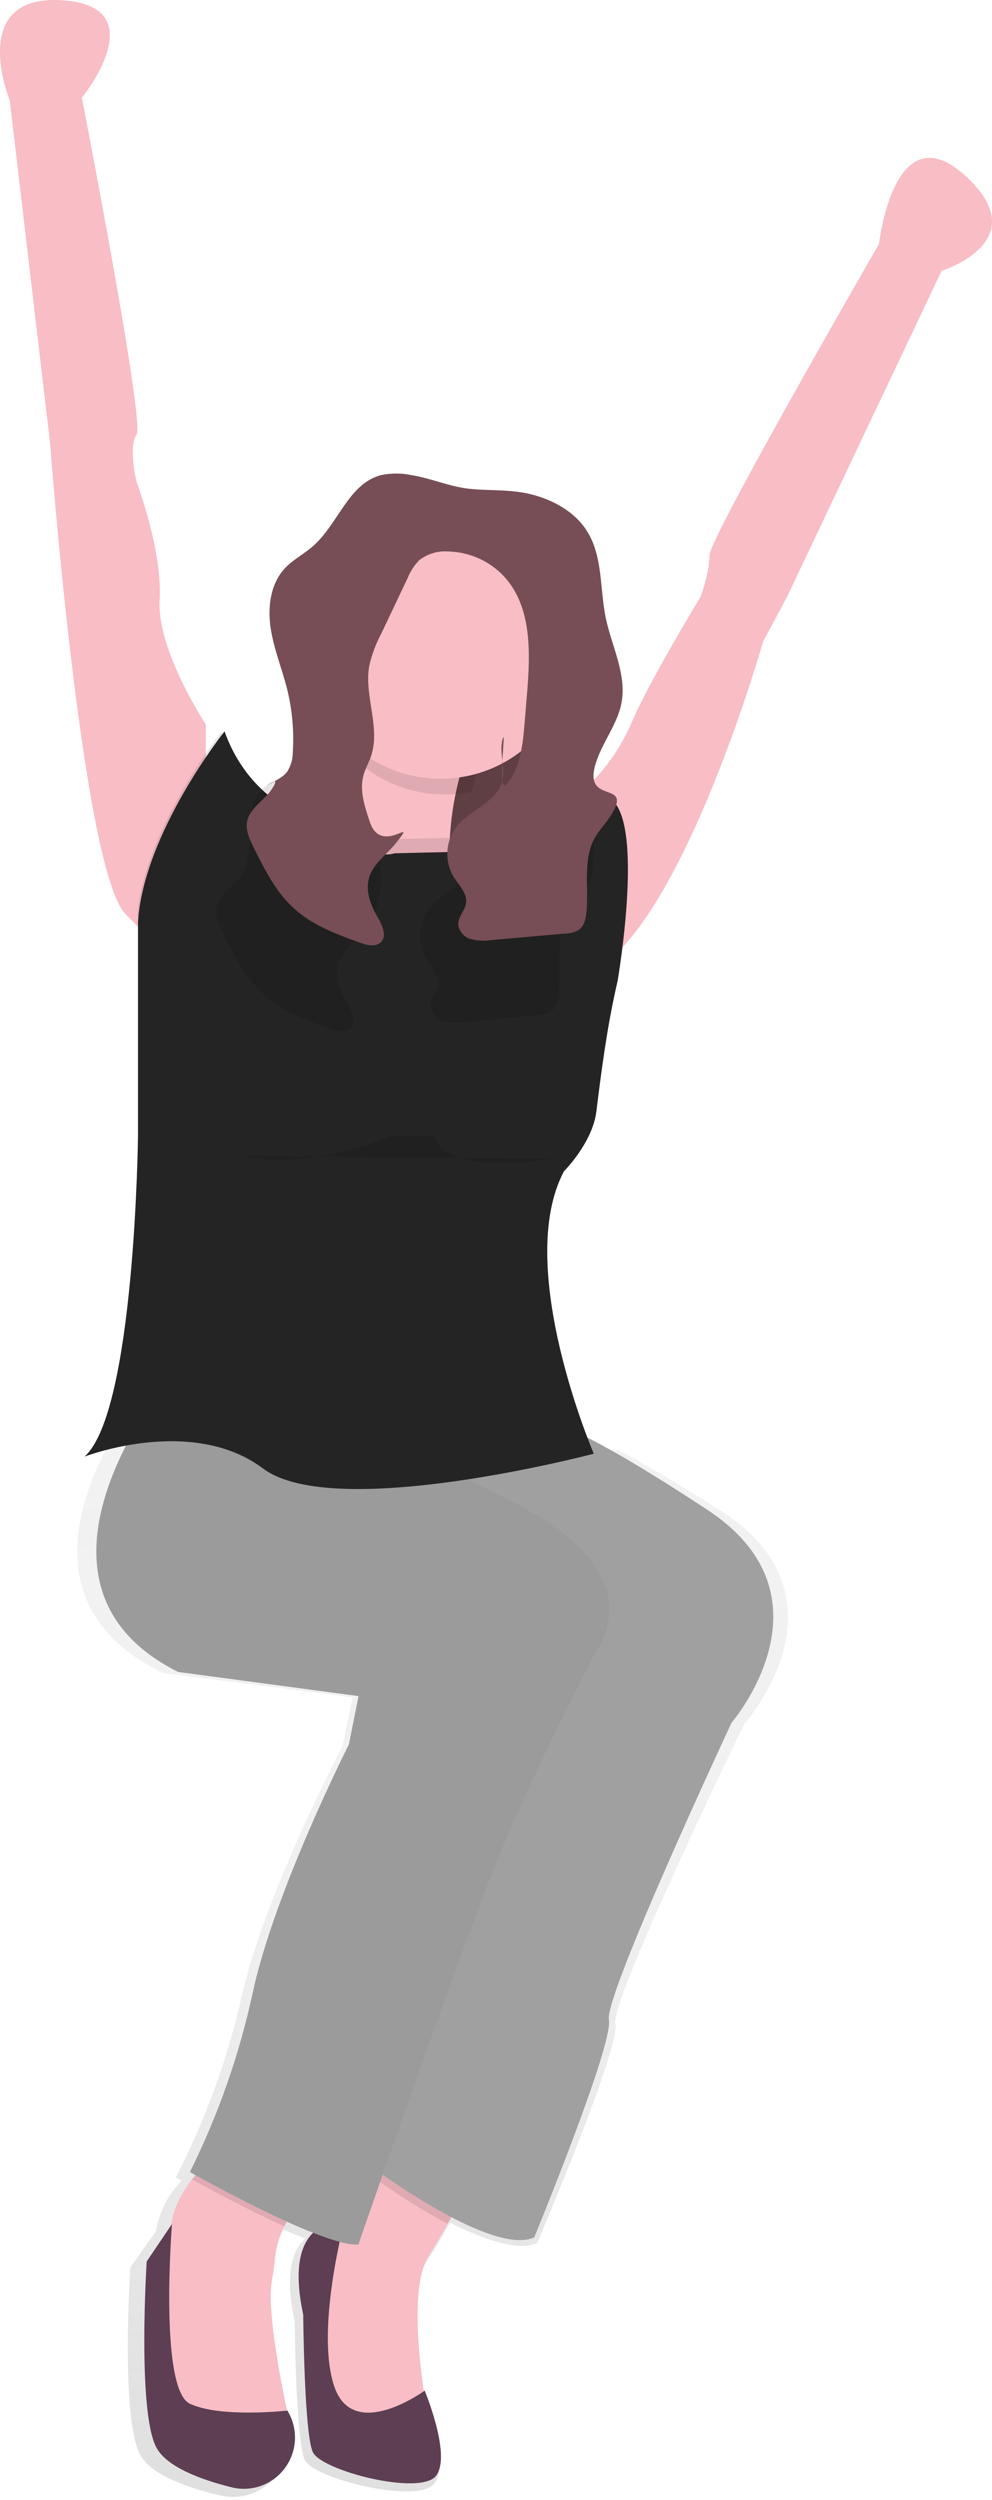
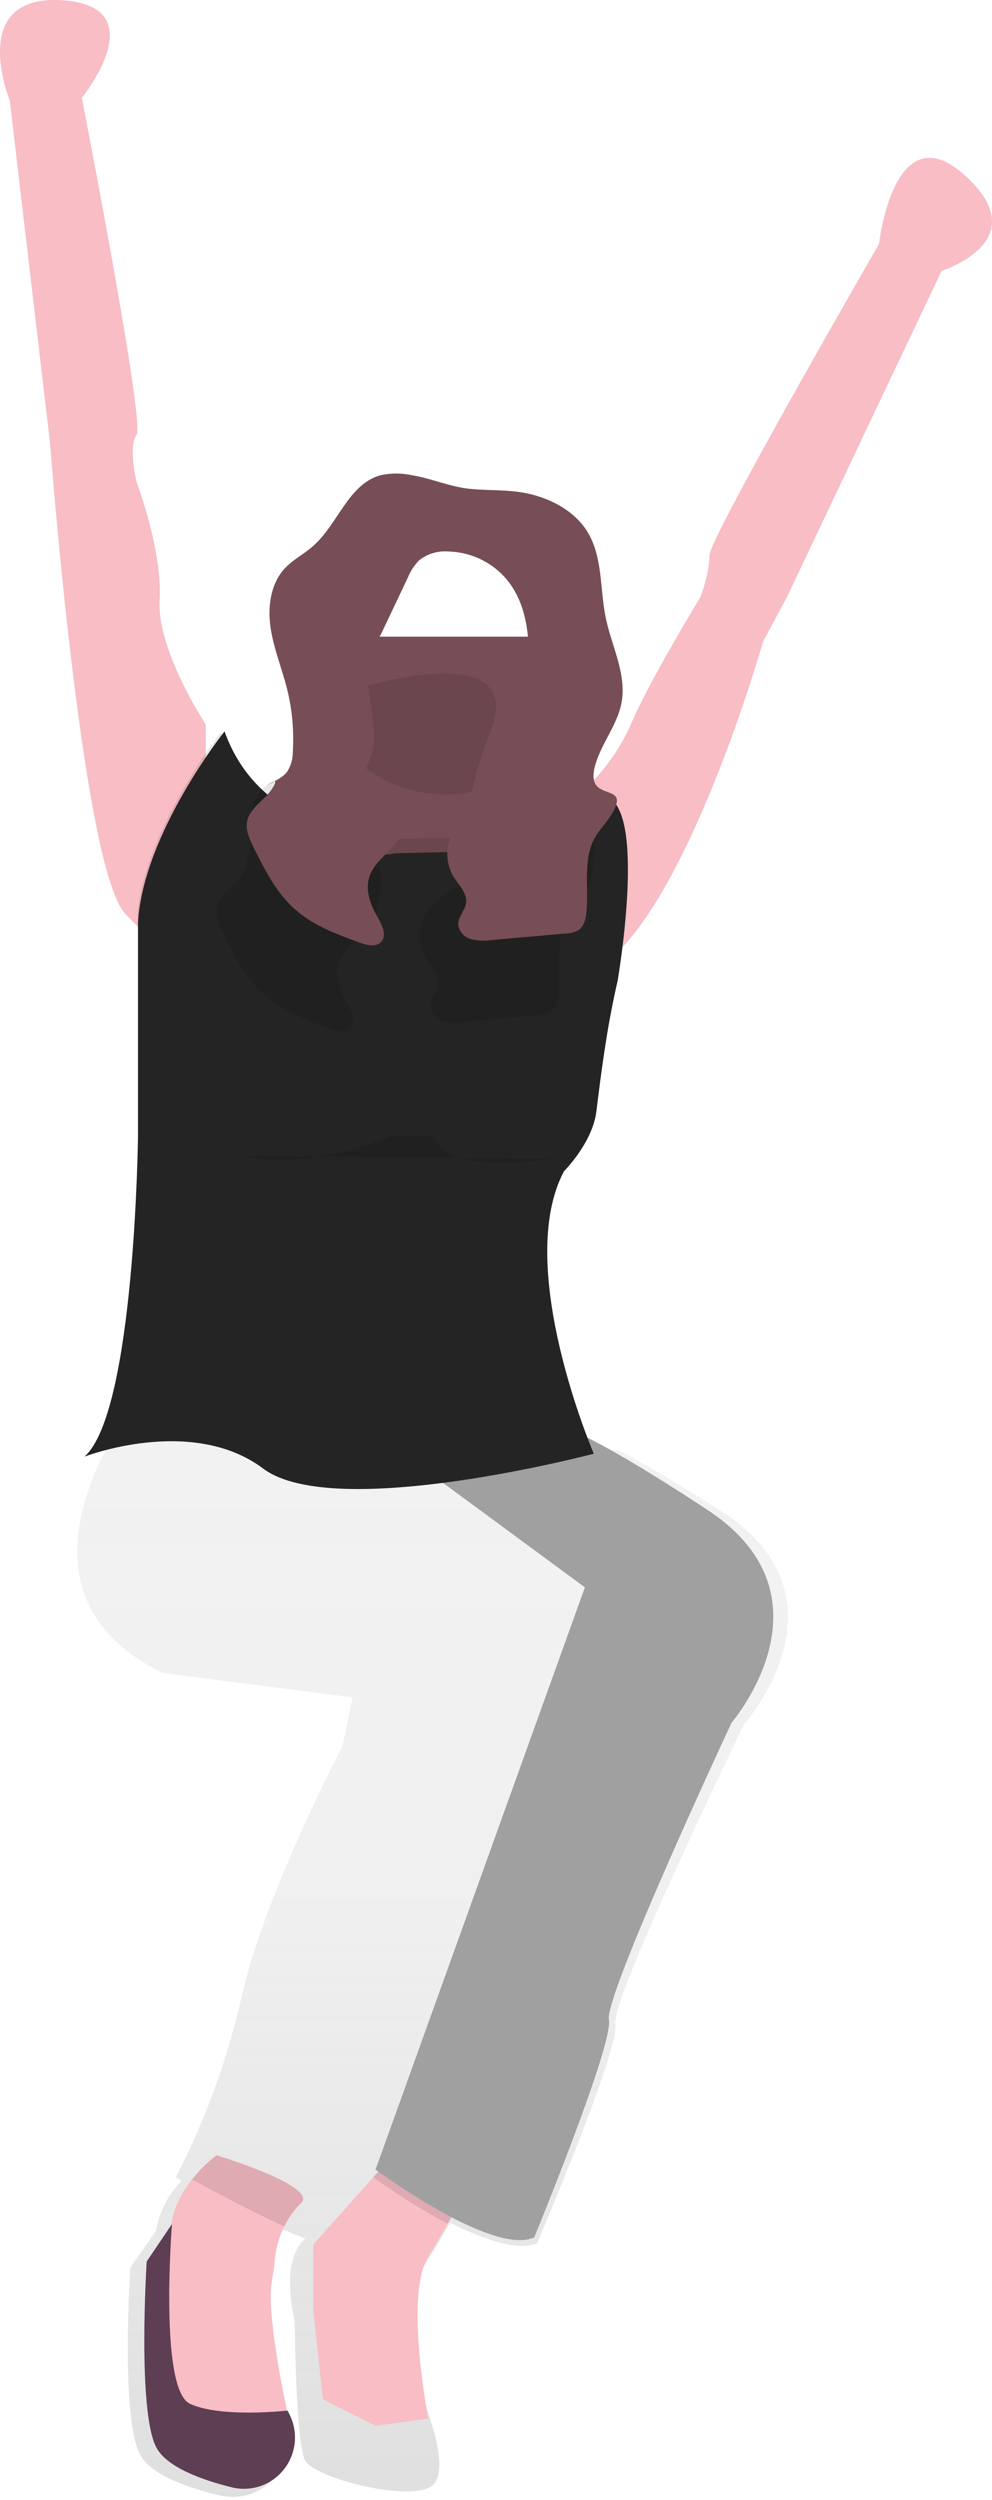
<svg xmlns="http://www.w3.org/2000/svg" width="54px" height="136px" viewBox="0 0 54 136" version="1.1">
  <title>Group 3</title>
  <desc>Created with Sketch.</desc>
  <defs>
    <linearGradient x1="49.984%" y1="100.006%" x2="49.984%" y2="-7.55216111e-05%" id="linearGradient-1">
      <stop stop-color="#808080" stop-opacity="0.25" offset="0%" />
      <stop stop-color="#808080" stop-opacity="0.12" offset="54%" />
      <stop stop-color="#808080" stop-opacity="0.1" offset="100%" />
    </linearGradient>
  </defs>
  <g id="Page-1" stroke="none" stroke-width="1" fill="none" fill-rule="evenodd">
    <g id="Desktop-HD-Copy-2" transform="translate(-1040, -1166)" fill-rule="nonzero">
      <g id="Group-3" transform="translate(1040, 1166)">
        <g id="undraw_time_management_30iu" transform="translate(4, 75)">
          <path d="M2.948,1.162 L3.324,1.278 L3.097,1.606 C0.877,4.883 -2.896,12.252 4.872,16.007 L15.196,17.333 L14.645,19.983 C14.645,19.983 10.384,28.069 9.145,33.636 C8.375,37.046 7.174,40.342 5.569,43.445 L5.887,43.615 C5.821,43.69 5.753,43.767 5.687,43.848 C5.061,44.554 4.647,45.424 4.494,46.357 L3.094,48.348 C3.094,48.348 2.544,56.566 3.645,58.557 C4.247,59.645 6.246,60.335 7.946,60.738 C10.47,61.34 12.506,58.724 11.167,56.569 C10.837,55.202 9.959,51.05 10.246,49.473 C10.326,49.024 10.401,48.578 10.438,48.124 C10.507,47.526 10.688,46.947 10.972,46.418 C11.018,46.328 11.066,46.242 11.115,46.156 C11.726,46.418 12.182,46.605 12.615,46.769 C11.944,47.381 11.468,48.65 12.041,51.26 C12.041,51.26 12.096,57.789 12.592,58.816 C13.088,59.843 18.64,61.201 19.603,60.143 C20.567,59.084 18.984,55.435 18.984,55.435 C18.617,53.355 18.224,49.568 19.19,48.078 C19.58,47.476 19.959,46.855 20.297,46.274 L20.507,45.914 C22.302,46.812 24.2,47.488 25.238,47.019 C25.238,47.019 29.775,36.413 29.499,35.089 C29.224,33.766 36.511,18.783 36.511,18.783 C36.511,18.783 42.696,11.878 35.137,7.119 C32.737,5.602 30.988,4.584 29.717,3.896 L2.948,1.162 Z" id="Shape" fill="url(#linearGradient-1)" />
          <path d="M21.803,43.29 C21.803,43.29 21.198,44.507 20.369,45.969 C20.045,46.544 19.684,47.163 19.314,47.758 C18.003,49.862 19.314,56.563 19.314,56.563 L16.446,56.957 L13.578,55.519 L13.054,50.656 L13.054,47.099 L16.323,43.431 L17.756,41.843 L21.803,43.29 Z" id="Shape" fill="#F8BDC5" />
          <g id="Group" opacity="0.1" transform="translate(16.059, 41.722)" fill="#000000">
            <path d="M5.744,1.568 C5.744,1.568 5.139,2.785 4.31,4.247 C3.044,3.568 1.82,2.813 0.645,1.985 L0.393,1.807 L0.258,1.709 L1.692,0.121 L5.744,1.568 Z" id="Shape" />
          </g>
          <path d="M35.823,18.711 C35.823,18.711 28.88,33.562 29.144,34.876 C29.408,36.191 25.083,46.705 25.083,46.705 C24.097,47.171 22.284,46.501 20.575,45.612 C19.287,44.923 18.041,44.154 16.847,43.31 L16.595,43.132 L16.443,43.022 L27.839,11.348 L17.756,3.928 L17.011,3.378 L12.503,0.04 L26.268,2.538 C26.268,2.538 26.747,2.477 29.279,3.899 C30.495,4.581 32.184,5.602 34.518,7.139 C41.713,11.878 35.823,18.711 35.823,18.711 Z" id="Shape" fill="#A1A0A1" />
          <g id="Group" opacity="0.03" transform="translate(12.331, 0)" fill="#9B9B9B">
            <path d="M23.492,18.711 C23.492,18.711 16.549,33.562 16.813,34.876 C17.077,36.191 12.752,46.705 12.752,46.705 C11.766,47.171 9.954,46.501 8.244,45.612 C6.956,44.923 5.711,44.154 4.517,43.31 L4.264,43.132 L4.112,43.022 L15.508,11.348 L5.426,3.928 L4.68,3.378 L0.172,0.04 L13.937,2.538 C13.937,2.538 14.416,2.477 16.948,3.899 C18.164,4.581 19.853,5.602 22.187,7.139 C29.382,11.878 23.492,18.711 23.492,18.711 Z" id="Shape" />
          </g>
-           <path d="M14.731,45.917 C14.731,45.917 11.324,45.39 12.506,50.912 C12.506,50.912 12.557,57.386 13.031,58.393 C13.504,59.4 18.795,60.758 19.709,59.708 C20.624,58.658 19.119,55.044 19.119,55.044 C19.119,55.044 15.256,57.869 14.206,54.845 C13.157,51.821 14.731,45.917 14.731,45.917 Z" id="Shape" fill="#5D3E53" />
          <path d="M12.371,44.867 C11.999,45.222 11.697,45.643 11.479,46.11 C11.209,46.638 11.037,47.211 10.972,47.802 C10.937,48.25 10.866,48.696 10.791,49.14 C10.464,51.013 11.717,56.563 11.717,56.563 L6.739,57.352 L4.907,55.381 L4.514,51.044 C5.003,49.558 5.268,48.006 5.299,46.441 C5.299,45.31 5.873,44.3 6.446,43.563 C6.835,43.072 7.281,42.628 7.774,42.242 C7.774,42.242 13.421,43.946 12.371,44.867 Z" id="Shape" fill="#F8BDC5" />
          <g id="Group" opacity="0.1" transform="translate(6.309, 42.009)" fill="#000000">
            <path d="M6.062,2.857 C5.691,3.212 5.388,3.634 5.17,4.1 C3.131,3.177 0.989,2.011 0.209,1.58 L0.149,1.548 C0.538,1.057 0.984,0.613 1.477,0.227 C1.477,0.227 7.112,1.936 6.062,2.857 Z" id="Shape" />
          </g>
-           <path d="M28.484,14.769 C28.484,14.769 25.212,20.947 23.113,26.072 C21.737,29.438 18.892,37.455 17.091,42.559 L16.827,43.313 C16.036,45.572 15.508,47.099 15.508,47.099 C15.159,47.102 14.812,47.05 14.479,46.947 C14.169,46.864 13.822,46.751 13.452,46.613 L13.036,46.455 C12.623,46.294 12.176,46.107 11.749,45.911 C9.667,44.979 7.447,43.765 6.641,43.322 L6.338,43.152 C7.874,40.062 9.022,36.792 9.753,33.418 C10.931,27.899 14.992,19.894 14.992,19.894 L15.517,17.264 L5.692,15.949 C-1.709,12.237 1.887,4.92 4,1.672 C4.361,1.108 4.75,0.563 5.168,0.04 L13.028,1.767 C13.028,1.767 14.267,2.164 17.019,3.387 L18.284,3.962 C19.827,4.673 21.725,5.588 24.019,6.762 C31.756,10.687 28.484,14.769 28.484,14.769 Z" id="Shape" fill="#9B9B9B" />
          <path d="M11.668,56.169 C12.242,57.138 12.178,58.358 11.507,59.261 C10.836,60.165 9.689,60.575 8.6,60.301 C6.991,59.901 5.084,59.216 4.511,58.137 C3.464,56.166 3.986,48.017 3.986,48.017 L5.362,45.98 C5.362,45.98 4.643,54.983 6.346,55.763 C8.049,56.543 11.651,56.129 11.651,56.129 L11.668,56.169 Z" id="Shape" fill="#5D3E53" />
        </g>
        <g id="undraw_successful_purchase_uyin">
          <rect id="Rectangle-path" fill="#774E55" x="18.67" y="34.633" width="11.202" height="16.314" />
-           <rect id="Rectangle-path" fill="#000000" opacity="0.2" x="18.67" y="34.633" width="11.202" height="16.314" />
-           <path d="M24.498,45.436 C24.36,47.767 24.84,49.118 24.84,49.118 L20.64,50.214 C20.64,50.214 13.694,51.154 16.441,48.482 C17.391,47.561 17.858,45.982 18.061,44.314 C18.188,43.175 18.228,42.028 18.18,40.883 C18.142,39.811 18.047,38.741 17.893,37.678 C17.893,37.678 28.072,34.234 25.81,39.87 C25.398,40.889 25.073,41.939 24.838,43.01 C24.663,43.81 24.55,44.621 24.498,45.436 Z" id="Shape" fill="#F8BDC5" />
          <path d="M26.669,39.9 C26.252,40.929 25.924,41.989 25.686,43.07 C23.208,43.58 20.638,42.76 18.959,40.923 C18.922,39.841 18.825,38.76 18.67,37.688 C18.67,37.688 28.954,34.211 26.669,39.9 Z" id="Shape" fill="#000000" opacity="0.1" />
-           <ellipse id="Oval" fill="#F8BDC5" cx="23.984" cy="35.491" rx="7.037" ry="6.869" />
          <path d="M11.202,39.407 L11.202,41.497 L7.751,50.661 L6.809,49.695 C6.757,49.638 6.709,49.577 6.666,49.513 C4.387,46.195 2.728,24.133 2.728,24.133 L0.534,5.479 C0.534,5.479 -1.819,-0.303 3.355,0.012 C8.53,0.328 4.454,5.317 4.454,5.317 C4.454,5.317 7.905,23.001 7.434,23.644 C6.963,24.287 7.434,26.217 7.434,26.217 C7.434,26.217 8.847,29.916 8.689,32.647 C8.53,35.379 11.202,39.407 11.202,39.407 Z" id="Shape" fill="#F8BDC5" />
          <path d="M51.257,14.733 L42.839,32.473 L41.544,34.887 C41.544,34.887 37.513,49.059 32.858,52.453 C32.59,52.652 32.3,52.819 31.993,52.951 L31.021,45.208 L31.917,42.959 L31.984,42.788 C33.023,41.778 33.848,40.572 34.412,39.24 C35.384,36.982 38.136,32.466 38.136,32.466 C38.136,32.466 38.622,31.177 38.622,30.208 C38.622,29.24 47.848,13.274 47.848,13.274 C47.848,13.274 48.657,6.016 52.551,9.563 C56.445,13.111 51.257,14.733 51.257,14.733 Z" id="Shape" fill="#F8BDC5" />
          <path d="M24.989,49.582 L20.72,50.773 C20.72,50.773 13.659,51.794 16.451,48.891 C17.417,47.891 17.892,46.176 18.098,44.364 C19.214,46.176 20.557,45.66 20.557,45.66 L24.628,45.578 L24.644,45.578 C24.501,48.124 24.989,49.582 24.989,49.582 Z" id="Shape" fill="#000000" opacity="0.1" />
          <path d="M32.825,52.446 C32.563,52.648 32.278,52.817 31.976,52.951 L31.021,45.101 L31.901,42.821 L32.121,42.647 C34.108,43.228 33.083,50.747 32.825,52.446 Z" id="Shape" fill="#000000" opacity="0.1" />
          <path d="M12.064,39.784 L12.064,41.858 L8.568,50.947 L7.613,49.99 C7.561,49.933 7.512,49.872 7.468,49.809 C7.881,45.07 12.064,39.784 12.064,39.784 Z" id="Shape" fill="#000000" opacity="0.1" />
          <path d="M31.596,77.88 C29.333,78.404 17.52,80.969 14.015,78.54 C12.632,77.582 11.003,77.23 9.479,77.174 C9.607,76.722 9.772,76.278 9.971,75.848 L27.355,76.595 L28.38,76.638 L30.842,76.744 C31.11,77.121 31.361,77.499 31.596,77.88 Z" id="Shape" fill="#000000" opacity="0.1" />
          <path d="M0.862,1.431 C0.862,1.431 3.619,4.651 5.457,1.431" id="Shape" fill="#F8BDC5" />
          <path d="M51.231,9.445 C51.231,9.445 50.306,15.105 54,12.464" id="Shape" fill="#F8BDC5" />
          <path d="M25.479,46.325 C27.722,47.379 32.971,43.331 32.971,43.331 C35.241,43.978 33.62,53.36 33.62,53.36 L33.532,53.749 C33.039,55.962 32.74,58.211 32.464,60.462 C32.256,62.16 30.701,63.713 30.701,63.713 C27.944,68.888 32.323,79.078 32.323,79.078 C32.323,79.078 18.215,82.799 14.325,79.886 C10.435,76.973 4.596,79.239 4.596,79.239 C7.353,76.814 7.512,61.771 7.512,61.771 L7.512,50.135 C7.837,45.282 12.223,39.784 12.223,39.784 C14.018,44.799 19.004,45.13 19.004,45.13 C20.11,46.92 21.472,46.417 21.472,46.417 L25.479,46.325 Z" id="Shape" fill="#242424" />
          <path d="M22.414,25.849 C21.857,25.73 21.282,25.73 20.725,25.849 C18.963,26.326 18.409,28.503 17.048,29.699 C16.559,30.139 15.955,30.433 15.511,30.91 C14.722,31.758 14.563,33.016 14.731,34.152 C14.899,35.288 15.348,36.365 15.628,37.479 C15.905,38.595 16.01,39.744 15.94,40.89 C15.946,41.27 15.842,41.645 15.639,41.969 C15.314,42.409 14.715,42.547 14.294,42.899 C13.007,43.985 14.07,46.237 13.125,47.624 C12.72,48.224 11.959,48.62 11.805,49.323 C11.695,49.822 11.928,50.325 12.157,50.784 C12.758,51.993 13.381,53.235 14.399,54.136 C15.417,55.037 16.675,55.49 17.927,55.949 C18.306,56.088 18.781,56.209 19.07,55.934 C19.427,55.591 19.158,55.011 18.911,54.587 C18.521,53.927 18.216,53.132 18.445,52.389 C18.673,51.646 19.407,51.154 19.9,50.534 C21.171,48.93 20.754,46.626 20.124,44.692 C19.857,43.877 19.557,43.009 19.783,42.18 C19.88,41.824 20.07,41.501 20.191,41.152 C20.73,39.596 19.826,37.888 20.091,36.266 C20.228,35.633 20.455,35.021 20.763,34.448 L22.187,31.449 C22.331,31.087 22.545,30.757 22.817,30.477 C23.26,30.128 23.821,29.957 24.387,29.998 C25.554,30.024 26.658,30.517 27.444,31.363 C28.969,33.024 28.872,35.539 28.688,37.754 L28.556,39.354 C28.459,40.506 28.332,41.734 27.592,42.631 C27.015,43.325 26.085,43.798 25.847,44.664 C25.641,45.409 26.029,46.218 25.825,46.963 C25.52,48.077 24.116,48.479 23.374,49.38 C22.735,50.182 22.662,51.285 23.19,52.16 C23.472,52.6 23.923,53.039 23.862,53.556 C23.811,53.971 23.43,54.308 23.432,54.725 C23.469,55.108 23.743,55.428 24.12,55.532 C24.491,55.626 24.879,55.644 25.257,55.584 L29.278,55.228 C29.53,55.227 29.777,55.161 29.993,55.035 C30.274,54.837 30.366,54.472 30.404,54.136 C30.565,52.734 30.179,51.202 30.895,49.976 C31.119,49.582 31.449,49.255 31.698,48.877 C33.07,46.767 31.686,43.905 32.433,41.512 C32.787,40.376 33.613,39.4 33.832,38.233 C34.124,36.677 33.296,35.156 32.976,33.618 C32.646,32.029 32.823,30.279 31.958,28.897 C31.296,27.842 30.112,27.185 28.888,26.884 C27.767,26.607 26.645,26.706 25.524,26.587 C24.452,26.466 23.457,26.013 22.414,25.849 Z" id="Shape" fill="#000000" opacity="0.1" />
          <path d="M22.414,25.849 C21.857,25.73 21.282,25.73 20.725,25.849 C18.963,26.326 18.409,28.503 17.048,29.699 C16.559,30.139 15.955,30.433 15.511,30.91 C14.722,31.758 14.563,33.016 14.731,34.152 C14.899,35.288 15.348,36.365 15.628,37.479 C15.905,38.595 16.01,39.744 15.94,40.89 C15.946,41.27 15.842,41.645 15.639,41.969 C15.314,42.409 14.715,42.547 14.294,42.899 C13.007,43.985 15.724,41.564 14.78,42.951 C14.374,43.551 13.614,43.946 13.46,44.649 C13.35,45.148 13.583,45.652 13.812,46.111 C14.413,47.32 15.036,48.561 16.054,49.463 C17.072,50.364 18.33,50.816 19.582,51.276 C19.96,51.414 20.436,51.535 20.725,51.26 C21.082,50.917 20.813,50.337 20.566,49.913 C20.176,49.254 19.871,48.458 20.1,47.715 C20.328,46.972 21.062,46.48 21.555,45.86 C22.826,44.256 20.754,46.626 20.124,44.692 C19.857,43.877 19.557,43.009 19.783,42.18 C19.88,41.824 20.07,41.501 20.191,41.152 C20.73,39.596 19.826,37.888 20.091,36.266 C20.228,35.633 20.455,35.021 20.763,34.448 L22.187,31.449 C22.331,31.087 22.545,30.757 22.817,30.477 C23.26,30.128 23.821,29.957 24.387,29.998 C25.554,30.024 26.658,30.517 27.444,31.363 C28.969,33.024 28.872,35.539 28.688,37.754 L28.556,39.354 C28.459,40.506 28.332,41.734 27.592,42.631 C27.015,43.325 27.595,39.35 27.358,40.216 C27.151,40.961 27.539,41.769 27.335,42.514 C27.03,43.629 25.627,44.031 24.884,44.932 C24.245,45.733 24.172,46.837 24.7,47.712 C24.983,48.152 25.434,48.591 25.373,49.108 C25.322,49.523 24.94,49.859 24.943,50.277 C24.98,50.659 25.254,50.98 25.631,51.084 C26.002,51.178 26.389,51.196 26.768,51.136 L30.789,50.78 C31.041,50.779 31.287,50.713 31.504,50.587 C31.784,50.389 31.876,50.024 31.914,49.688 C32.076,48.286 31.69,46.754 32.406,45.528 C32.63,45.134 32.959,44.807 33.208,44.429 C34.581,42.319 31.686,43.905 32.433,41.512 C32.787,40.376 33.613,39.4 33.832,38.233 C34.124,36.677 33.296,35.156 32.976,33.618 C32.646,32.029 32.823,30.279 31.958,28.897 C31.296,27.842 30.112,27.185 28.888,26.884 C27.767,26.607 26.645,26.706 25.524,26.587 C24.452,26.468 23.457,26.016 22.414,25.849 Z" id="Shape" fill="#774E55" />
          <path d="M13.213,62.879 C13.213,62.879 16.473,63.784 21.199,61.823 L23.641,61.823 C23.641,61.823 23.803,63.934 30.16,63.029" id="Shape" fill="#000000" opacity="0.1" />
        </g>
      </g>
    </g>
  </g>
</svg>